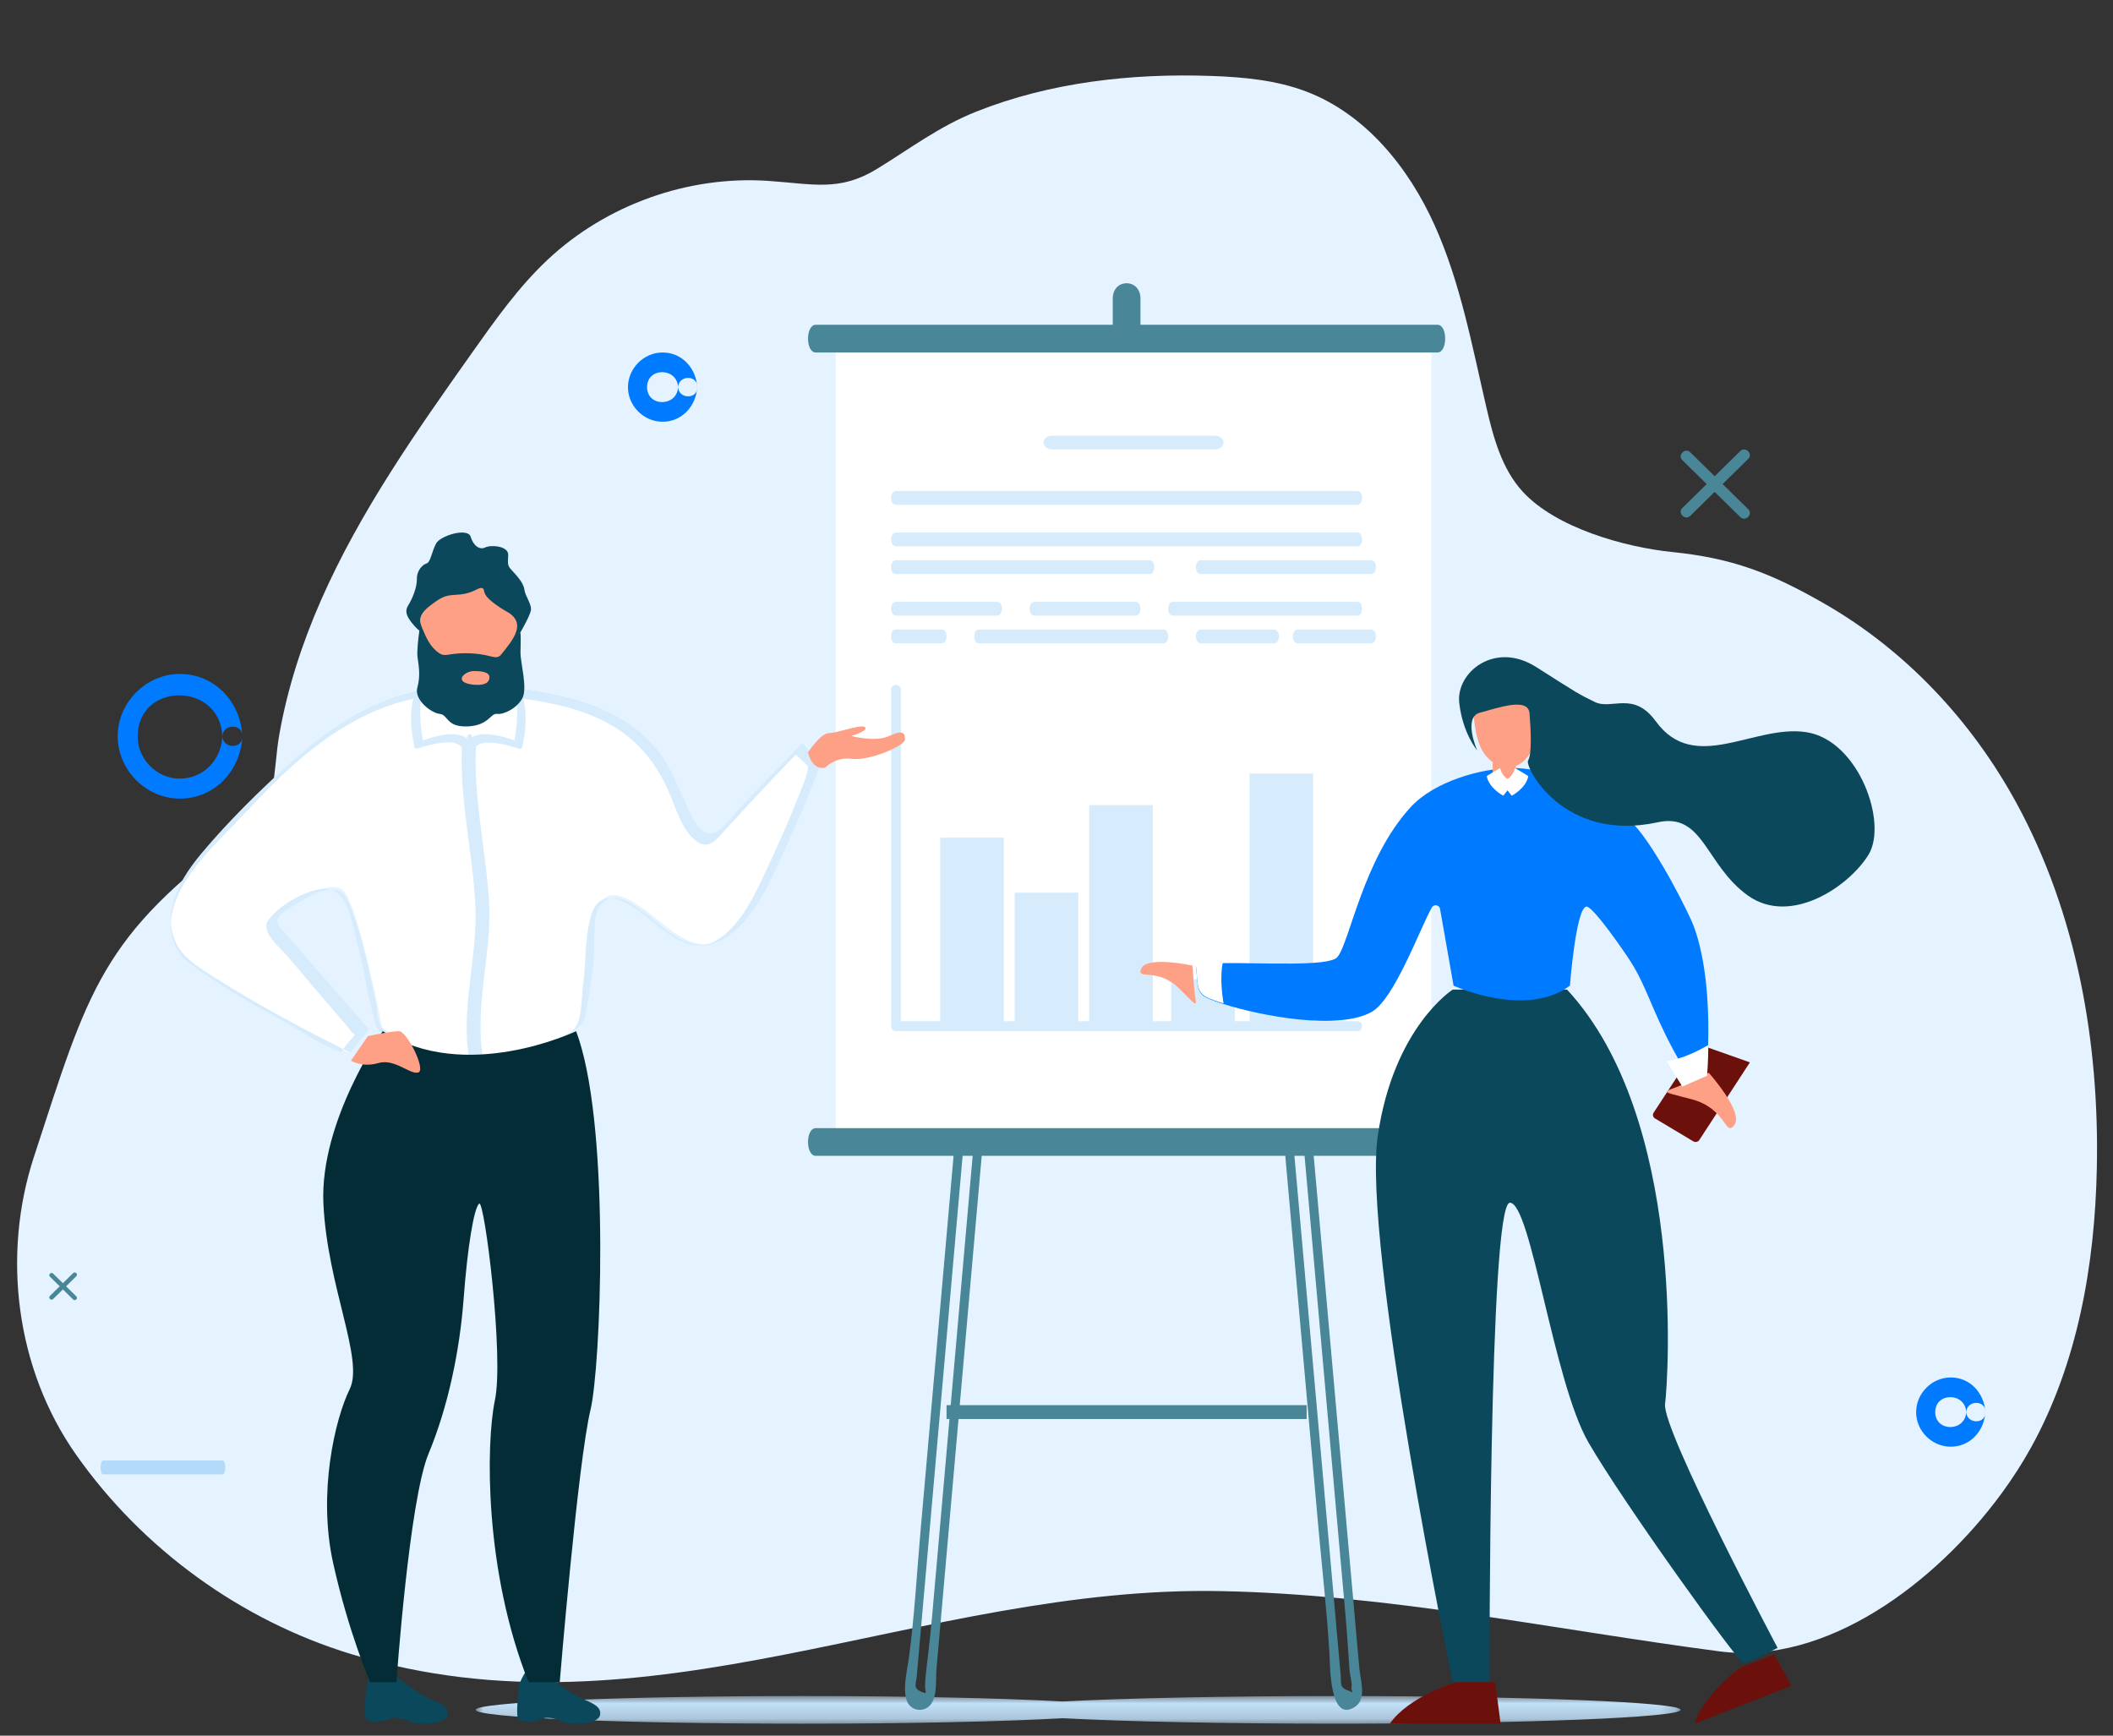
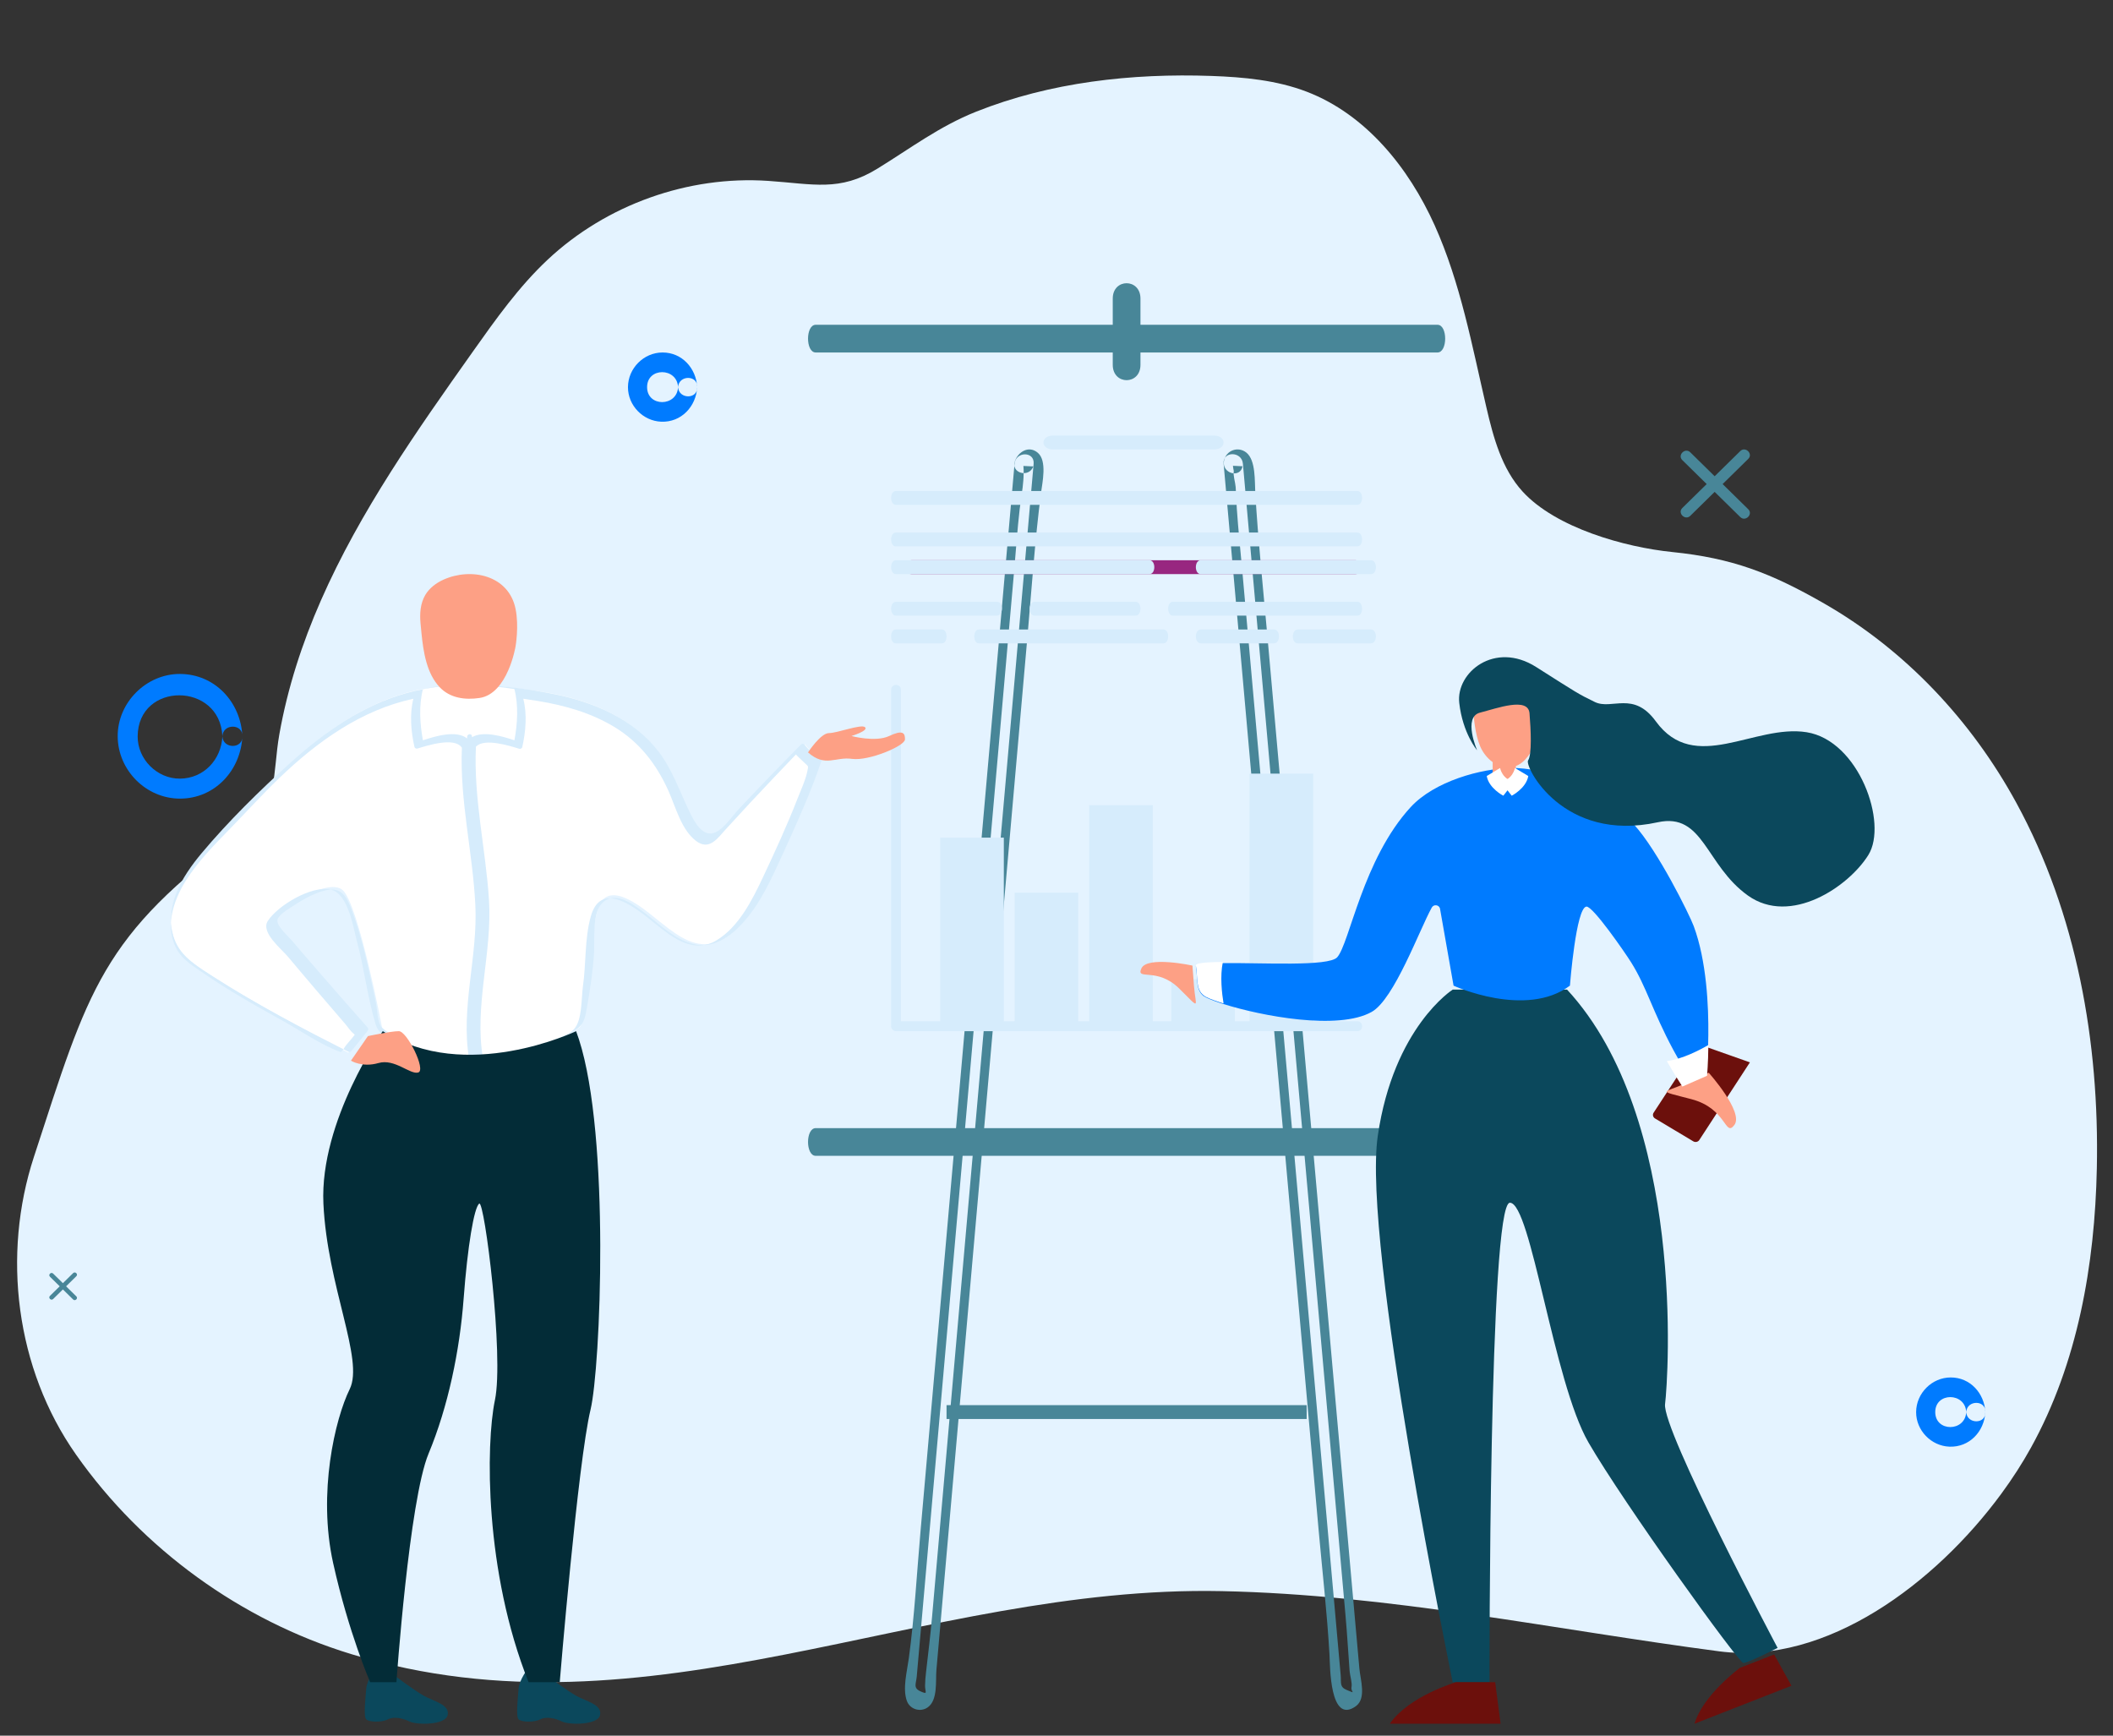
<svg xmlns="http://www.w3.org/2000/svg" xmlns:xlink="http://www.w3.org/1999/xlink" width="140px" height="115px" viewBox="0 0 140 115" version="1.1">
  <rect x="0" y="0" width="140" height="115" fill="#333333" stroke="none" />
  <title>Business-3</title>
  <defs>
    <rect id="path-1" x="0" y="0" width="140" height="115" />
    <path d="M1.835,0.918 C1.274,0.797 0.718,0.657 0.168,0.491 C0.112,0.328 0.056,0.164 -2.29376467e-13,-6.10694147e-14" id="path-3" />
    <linearGradient x1="-4834.468%" y1="1478.604%" x2="6045.761%" y2="-1703.634%" id="linearGradient-5">
      <stop stop-color="#D5ECFC" offset="0%" />
      <stop stop-color="#D5ECFC" offset="100%" />
    </linearGradient>
-     <polygon id="path-6" points="-2.59242531e-14 -1.36275858e-15 79.843 -1.36275858e-15 79.843 1.835 -2.59242531e-14 1.835" />
  </defs>
  <g id="Business-3" stroke="none" stroke-width="1" fill="none" fill-rule="evenodd">
    <g id="Group-70-Copy">
      <mask id="mask-2" fill="white">
        <use xlink:href="#path-1" />
      </mask>
      <g id="Mask" />
      <g mask="url(#mask-2)">
        <g transform="translate(1, 5)">
          <path d="M112.919,104.415 C101.938,102.972 91.054,100.653 79.944,100.425 C60.016,100.015 42.021,110.637 22.252,104.592 C14.957,102.361 8.444,97.64 4.046,91.392 C0.014,85.665 -0.868,78.123 1.244,71.663 C4.87,60.57 5.665,57.021 15.222,50.062 C17.458,48.434 17.051,46.237 17.509,43.65 C18.052,40.587 19.013,37.629 20.262,34.785 C22.864,28.862 26.619,23.536 30.34,18.282 C31.853,16.146 33.38,13.993 35.289,12.203 C39.172,8.562 44.593,6.626 49.899,6.985 C52.901,7.189 54.631,7.713 57.13,6.177 C59.324,4.828 61.233,3.374 63.664,2.404 C68.586,0.441 74,-0.153 79.263,0.032 C81.406,0.108 83.578,0.309 85.581,1.077 C89.487,2.576 92.331,6.098 94.052,9.92 C95.772,13.743 96.534,17.914 97.484,21.999 C97.947,23.993 98.505,26.065 99.886,27.573 C102.092,29.982 106.656,31.257 109.795,31.576 C113.764,31.98 116.325,32.958 119.872,34.993 C125.254,38.081 129.634,42.76 132.6,48.203 C136.595,55.534 138.103,64.047 137.929,72.4 C137.796,78.808 136.662,85.322 133.56,90.927 C133,91.94 132.337,92.971 131.588,93.989 C127.252,99.882 120.017,105.347 112.919,104.415 Z" id="Fill-1" fill="#E4F3FF" />
          <g id="Group-5" stroke-width="1" fill="none" transform="translate(106.683, 76.172)">
            <mask id="mask-4" fill="white">
              <use xlink:href="#path-3" />
            </mask>
            <g id="Clip-4" />
            <path d="M1.835,0.918 C1.219,0.62 0.607,0.314 -2.29376467e-13,-6.10694147e-14 C0.056,0.164 0.112,0.328 0.168,0.491 C0.718,0.657 1.274,0.797 1.835,0.918" id="Fill-3" fill="url(#linearGradient-5)" mask="url(#mask-4)" />
          </g>
          <path d="M13.734,43.785 C13.668,45.321 12.505,46.579 10.927,46.591 C9.408,46.604 8.109,45.305 8.121,43.785 C8.15,40.153 13.58,40.177 13.734,43.785 C13.77,44.633 15.093,44.638 15.057,43.785 C14.961,41.535 13.244,39.664 10.927,39.655 C8.689,39.646 6.789,41.546 6.798,43.785 C6.807,46.03 8.675,47.915 10.927,47.915 C13.245,47.915 14.961,46.028 15.057,43.785 C15.093,42.933 13.77,42.935 13.734,43.785" id="Fill-6" fill="#007BFF" />
          <path d="M43.927,20.65 C43.857,21.968 41.874,21.979 41.874,20.65 C41.874,19.321 43.857,19.333 43.927,20.65 C43.971,21.462 45.238,21.467 45.194,20.65 C45.127,19.407 44.197,18.355 42.9,18.355 C41.651,18.355 40.612,19.404 40.607,20.65 C40.602,21.865 41.603,22.894 42.81,22.941 C44.142,22.994 45.125,21.931 45.194,20.65 C45.238,19.835 43.971,19.837 43.927,20.65" id="Fill-8" fill="#007BFF" />
          <path d="M129.276,88.562 C129.205,89.88 127.223,89.891 127.223,88.562 C127.223,87.233 129.205,87.245 129.276,88.562 C129.32,89.374 130.587,89.379 130.543,88.562 C130.476,87.319 129.546,86.267 128.249,86.267 C127,86.267 125.961,87.316 125.956,88.562 C125.951,89.777 126.952,90.806 128.159,90.853 C129.491,90.906 130.474,89.843 130.543,88.562 C130.587,87.747 129.32,87.749 129.276,88.562" id="Fill-10" fill="#007BFF" />
-           <path d="M5.835,92.691 L13.755,92.691 C13.981,92.691 13.981,91.773 13.755,91.773 L5.835,91.773 C5.609,91.773 5.608,92.691 5.835,92.691" id="Fill-12" fill="#B3DBF9" />
          <path d="M114.833,28.741 C114.267,28.185 113.701,27.629 113.135,27.073 C113.701,26.517 114.267,25.961 114.833,25.405 C115.173,25.071 114.646,24.553 114.305,24.887 L112.607,26.555 C112.069,26.026 111.53,25.497 110.992,24.968 C110.652,24.634 110.124,25.152 110.464,25.486 C111.002,26.015 111.541,26.544 112.079,27.073 C111.541,27.602 111.002,28.131 110.464,28.66 C110.124,28.994 110.651,29.512 110.992,29.178 L112.607,27.591 C113.173,28.147 113.739,28.703 114.305,29.26 C114.645,29.593 115.173,29.075 114.833,28.741" id="Fill-14" fill="#488698" />
          <path d="M3.378,80.228 C3.605,80.005 3.831,79.783 4.058,79.56 C4.194,79.427 3.983,79.22 3.846,79.353 C3.62,79.576 3.394,79.798 3.167,80.02 C2.952,79.809 2.736,79.597 2.521,79.386 C2.385,79.252 2.174,79.459 2.31,79.593 C2.525,79.805 2.741,80.016 2.956,80.228 C2.741,80.439 2.525,80.651 2.31,80.862 C2.174,80.996 2.385,81.203 2.521,81.07 C2.736,80.858 2.952,80.647 3.167,80.435 C3.394,80.657 3.62,80.88 3.846,81.102 C3.982,81.236 4.194,81.029 4.058,80.895 C3.831,80.673 3.605,80.45 3.378,80.228 Z" id="Fill-16" fill="#488698" />
          <g id="Group-20" stroke-width="1" fill="none" transform="translate(30.512, 107.374)">
            <mask id="mask-7" fill="white">
              <use xlink:href="#path-6" />
            </mask>
            <g id="Clip-19" />
-             <path d="M57.039,0.001 C49.638,0.001 43.062,0.143 38.896,0.362 C34.939,0.142 28.691,-1.36275858e-15 21.659,-1.36275858e-15 C9.697,-1.36275858e-15 -2.59242531e-14,0.411 -2.59242531e-14,0.918 C-2.59242531e-14,1.425 9.697,1.835 21.659,1.835 C28.697,1.835 34.95,1.693 38.906,1.473 C43.073,1.692 49.644,1.834 57.039,1.834 C69.633,1.834 79.843,1.423 79.843,0.917 C79.843,0.411 69.633,0.001 57.039,0.001" id="Fill-18" fill="#C2E1FA" mask="url(#mask-7)" />
          </g>
          <path d="M72.727,14.782 L72.727,19.174 C72.727,20.528 74.563,20.53 74.563,19.174 L74.563,14.782 C74.563,13.428 72.727,13.426 72.727,14.782" id="Fill-21" fill="#488698" />
          <path d="M66.22,25.73 C64.145,49.283 62.071,72.836 59.996,96.389 C59.746,99.218 59.594,102.08 59.213,104.894 C59.099,105.733 58.793,106.87 59.082,107.689 C59.286,108.265 59.984,108.466 60.466,108.127 C61.152,107.645 60.98,106.371 61.044,105.637 C61.183,104.067 61.321,102.497 61.459,100.927 C61.712,98.052 61.966,95.178 62.219,92.303 C63.255,80.544 64.291,68.784 65.327,57.025 C65.911,50.392 66.495,43.758 67.08,37.125 C67.358,33.967 67.567,30.793 67.975,27.65 C68.064,26.964 68.387,25.54 67.766,25.004 C67.181,24.499 66.473,24.913 66.243,25.557 C65.96,26.347 67.182,26.688 67.462,25.904 C67.244,25.894 67.025,25.884 66.807,25.873 C66.824,26.045 66.829,26.216 66.822,26.389 C66.82,26.689 66.792,26.987 66.758,27.286 C66.703,27.766 66.617,28.242 66.562,28.721 C66.402,30.098 66.312,31.486 66.19,32.866 C65.957,35.512 65.724,38.158 65.491,40.803 C65.015,46.21 64.539,51.618 64.062,57.025 C63.121,67.705 62.181,78.384 61.24,89.064 C60.766,94.446 60.292,99.827 59.817,105.209 C59.792,105.495 59.767,105.78 59.742,106.066 C59.697,106.577 59.49,106.839 59.987,107.065 C60.511,107.303 60.288,107.102 60.291,106.692 C60.294,106.391 60.322,106.093 60.356,105.795 C60.497,104.568 60.647,103.35 60.756,102.118 C60.987,99.487 61.219,96.856 61.451,94.225 C62.4,83.446 63.35,72.667 64.3,61.888 C65.361,49.836 66.423,37.783 67.485,25.73 C67.559,24.893 66.294,24.898 66.22,25.73" id="Fill-23" fill="#488698" />
          <path d="M80.072,25.72 C82.169,49.252 84.265,72.785 86.362,96.318 C86.609,99.089 86.929,101.866 87.088,104.644 C87.129,105.359 87.092,109.302 88.835,108.048 C89.548,107.535 89.132,106.276 89.068,105.559 C88.928,103.99 88.788,102.421 88.648,100.852 L87.881,92.237 C86.834,80.487 85.787,68.737 84.741,56.988 C84.15,50.36 83.56,43.732 82.969,37.104 C82.688,33.948 82.353,30.791 82.17,27.628 C82.127,26.898 82.211,25.506 81.588,24.995 C81.036,24.543 80.225,24.835 80.095,25.546 C79.945,26.368 81.176,26.72 81.327,25.893 C81.115,25.883 80.902,25.872 80.69,25.862 C80.702,25.978 80.72,26.093 80.746,26.206 C80.69,26.499 80.847,26.952 80.871,27.267 C80.907,27.744 80.915,28.222 80.947,28.7 C81.041,30.084 81.189,31.467 81.312,32.849 C81.548,35.493 81.784,38.136 82.019,40.78 C82.5,46.182 82.982,51.585 83.463,56.988 C84.414,67.658 85.364,78.329 86.315,89 C86.794,94.377 87.273,99.754 87.752,105.131 C87.777,105.416 87.803,105.702 87.828,105.987 C87.875,106.516 87.736,106.776 88.253,106.985 C88.901,107.248 88.483,107.11 88.547,106.784 C88.603,106.492 88.445,106.038 88.421,105.724 C88.328,104.496 88.259,103.269 88.149,102.042 C87.915,99.414 87.681,96.785 87.447,94.156 C86.487,83.386 85.528,72.617 84.568,61.847 C83.496,49.805 82.423,37.762 81.35,25.72 C81.276,24.889 79.998,24.881 80.072,25.72" id="Fill-25" fill="#488698" />
          <path d="M59.394,33.038 L85.078,33.038 L88.813,33.038 C89.39,33.038 89.391,32.121 88.813,32.121 L63.13,32.121 L59.394,32.121 C58.817,32.121 58.816,33.038 59.394,33.038" id="Fill-27" fill="#982780" />
-           <polygon id="Fill-29" fill="#FFFFFF" points="54.373 70.665 93.835 70.665 93.835 17.437 54.373 17.437" />
          <path d="M53.047,71.583 L89.071,71.583 L94.243,71.583 C94.922,71.583 94.923,69.747 94.243,69.747 L58.219,69.747 L53.047,69.747 C52.368,69.747 52.367,71.583 53.047,71.583" id="Fill-31" fill="#488698" />
          <path d="M53.047,18.355 L89.071,18.355 L94.243,18.355 C94.922,18.355 94.923,16.519 94.243,16.519 L58.219,16.519 L53.047,16.519 C52.368,16.519 52.367,18.355 53.047,18.355" id="Fill-32" fill="#488698" />
          <polygon id="Fill-33" fill="#488698" points="61.715 89.02 85.575 89.02 85.575 88.102 61.715 88.102" />
          <path d="M88.935,62.663 L86.004,62.663 L86.004,46.258 L81.791,46.258 L81.791,62.663 L80.816,62.663 L80.816,59.882 L76.603,59.882 L76.603,62.663 L75.381,62.663 L75.381,48.344 L71.168,48.344 L71.168,62.663 L70.44,62.663 L70.44,54.149 L66.227,54.149 L66.227,62.663 L65.51,62.663 L65.51,50.498 L61.297,50.498 L61.297,62.663 L58.689,62.663 L58.689,43.471 L58.689,40.699 C58.689,40.274 58.044,40.273 58.044,40.699 L58.044,60.221 L58.044,62.993 C58.044,63.172 58.191,63.323 58.366,63.323 L85.159,63.323 L88.935,63.323 C89.35,63.323 89.351,62.663 88.935,62.663" id="Fill-34" fill="#D6ECFC" />
          <path d="M68.766,24.779 L79.441,24.779 C80.278,24.779 80.279,23.861 79.441,23.861 L68.766,23.861 C67.93,23.861 67.929,24.779 68.766,24.779" id="Fill-35" fill="#D6ECFC" />
          <path d="M58.358,28.45 L85.09,28.45 L88.932,28.45 C89.351,28.45 89.351,27.532 88.932,27.532 L62.2,27.532 L58.358,27.532 C57.939,27.532 57.939,28.45 58.358,28.45" id="Fill-36" fill="#D6ECFC" />
          <path d="M58.358,31.203 L85.09,31.203 L88.932,31.203 C89.351,31.203 89.351,30.285 88.932,30.285 L62.2,30.285 L58.358,30.285 C57.939,30.285 57.939,31.203 58.358,31.203" id="Fill-37" fill="#D6ECFC" />
          <path d="M58.361,33.038 L75.163,33.038 C75.586,33.038 75.587,32.121 75.163,32.121 L58.361,32.121 C57.938,32.121 57.937,33.038 58.361,33.038" id="Fill-38" fill="#D6ECFC" />
          <path d="M78.55,33.038 L89.847,33.038 C90.269,33.038 90.27,32.121 89.847,32.121 L78.55,32.121 C78.128,32.121 78.128,33.038 78.55,33.038" id="Fill-39" fill="#D6ECFC" />
          <path d="M58.366,35.791 L65.063,35.791 C65.493,35.791 65.493,34.874 65.063,34.874 L58.366,34.874 C57.936,34.874 57.936,35.791 58.366,35.791" id="Fill-40" fill="#D6ECFC" />
          <path d="M67.544,35.791 L74.24,35.791 C74.67,35.791 74.671,34.874 74.24,34.874 L67.544,34.874 C67.114,34.874 67.113,35.791 67.544,35.791" id="Fill-41" fill="#D6ECFC" />
          <path d="M63.858,37.627 L76.09,37.627 C76.501,37.627 76.501,36.709 76.09,36.709 L63.858,36.709 C63.448,36.709 63.447,37.627 63.858,37.627" id="Fill-42" fill="#D6ECFC" />
          <path d="M58.34,37.627 L61.418,37.627 C61.813,37.627 61.814,36.709 61.418,36.709 L58.34,36.709 C57.945,36.709 57.944,37.627 58.34,37.627" id="Fill-43" fill="#D6ECFC" />
          <path d="M78.563,37.627 L83.411,37.627 C83.849,37.627 83.85,36.709 83.411,36.709 L78.563,36.709 C78.124,36.709 78.124,37.627 78.563,37.627" id="Fill-44" fill="#D6ECFC" />
          <path d="M84.987,37.627 L89.835,37.627 C90.273,37.627 90.274,36.709 89.835,36.709 L84.987,36.709 C84.549,36.709 84.548,37.627 84.987,37.627" id="Fill-45" fill="#D6ECFC" />
          <path d="M76.708,35.791 L88.936,35.791 C89.349,35.791 89.35,34.874 88.936,34.874 L76.708,34.874 C76.295,34.874 76.294,35.791 76.708,35.791" id="Fill-46" fill="#D6ECFC" />
          <path d="M109.321,88.032 C109.533,86.338 110.718,69.109 102.829,60.57 L95.251,60.57 C95.251,60.57 91.346,63.043 90.289,70.243 C89.231,77.444 95.251,106.457 95.251,106.457 L97.69,106.457 C97.69,106.457 97.641,74.691 99.04,74.691 C100.439,74.691 101.92,86.55 104.246,90.574 C106.572,94.597 114.198,105.186 114.509,105.186 C114.82,105.186 116.778,104.187 116.778,104.187 C116.778,104.187 109.11,89.727 109.321,88.032" id="Fill-47" fill="#0B485C" />
          <path d="M108.655,69.106 L111.191,70.623 C111.327,70.704 111.506,70.665 111.59,70.535 L114.943,65.39 L111.808,64.283 C111.673,64.202 111.494,64.242 111.409,64.371 L108.563,68.725 C108.478,68.854 108.519,69.025 108.655,69.106" id="Fill-48" fill="#6C100C" />
          <path d="M112.187,63.593 C112.178,64.7 112.115,65.431 112.115,65.431 L110.733,66.077 C110.401,65.531 110.113,65.023 109.861,64.552 C108.472,61.963 108.097,60.393 107.068,58.756 C106.65,58.091 104.537,55.029 104.111,55.069 C103.423,55.133 103.026,60.211 103.017,60.308 C100.09,62.497 95.308,60.308 95.308,60.308 L94.407,55.188 C94.332,54.941 93.991,54.905 93.865,55.131 C93.047,56.603 91.379,61.205 89.884,62.046 C87.674,63.29 82.567,62.319 80.059,61.523 C79.98,61.497 79.902,61.474 79.829,61.45 C79.311,61.277 78.931,61.117 78.745,60.994 C78.225,60.581 78.37,59.916 78.234,59.047 C78.23,59.019 78.246,58.993 78.285,58.972 C78.484,58.891 78.888,58.848 79.423,58.827 C79.6,58.82 79.798,58.815 80.013,58.813 C82.603,58.784 87.032,59.059 87.599,58.426 C88.419,57.505 89.293,51.936 92.459,48.486 C94.042,46.761 97.135,45.913 99.151,45.887 C101.17,45.861 104.738,46.875 107.26,49.631 C108.845,51.363 110.941,55.61 111.219,56.36 C112.079,58.677 112.209,61.692 112.187,63.593" id="Fill-49" fill="#007BFF" />
          <path d="M98.113,39.57 C97.289,39.847 96.553,40.698 96.59,41.629 C96.623,42.5 96.733,43.658 97.073,44.456 C97.248,44.868 97.544,45.24 97.899,45.498 L97.899,46.188 C97.899,46.632 98.243,46.804 98.668,46.804 C99.092,46.804 99.436,46.632 99.436,46.188 L99.436,45.757 C100.088,45.499 100.509,44.8 100.779,44.114 C101.247,42.922 101.408,41.453 100.669,40.422 C100.096,39.624 99.021,39.265 98.113,39.57" id="Fill-50" fill="#FDA085" />
          <path d="M118.698,43.515 C115.236,42.965 111.287,46.337 108.709,42.794 C107.221,40.75 105.794,42.062 104.666,41.512 C103.537,40.962 103.517,40.932 100.774,39.191 C98.03,37.451 95.457,39.558 95.685,41.573 C95.912,43.588 96.867,44.713 96.867,44.713 C96.867,44.713 95.913,42.512 97.058,42.219 C98.203,41.926 100.249,41.163 100.34,42.262 C100.432,43.361 100.506,45.003 100.246,45.383 C99.987,45.763 102.546,50.856 108.838,49.482 C111.878,48.818 111.988,52.322 114.811,54.337 C117.635,56.352 121.48,53.757 122.791,51.65 C124.102,49.543 122.159,44.064 118.698,43.515" id="Fill-51" fill="#0B485C" />
          <path d="M95.473,106.457 C95.473,106.457 92.355,107.374 91.082,109.21 L98.424,109.21 L98.066,106.457 L95.473,106.457 Z" id="Fill-52" fill="#6C100C" />
          <path d="M114.281,105.509 C114.281,105.509 111.83,107.309 111.272,109.21 L117.696,106.695 L116.549,104.621 L114.281,105.509 Z" id="Fill-53" fill="#6C100C" />
          <path d="M111.069,67.83 C113.431,68.45 113.281,70.385 113.916,69.535 C114.551,68.686 112.214,66.077 112.214,66.077 L110.707,66.765 C109.2,67.454 108.706,67.211 111.069,67.83" id="Fill-54" fill="#FDA085" />
          <path d="M78.008,58.977 C78.008,58.977 75.012,58.324 74.627,59.162 C74.241,60 75.666,59.042 77.136,60.505 C78.606,61.968 78.211,61.712 78.107,60.304 L78.008,58.977 Z" id="Fill-55" fill="#FDA085" />
          <path d="M99.341,46.781 L98.605,47.722 C98.605,47.722 97.651,47.238 97.506,46.418 L98.39,45.886 C98.39,45.886 98.536,46.677 99.341,46.781" id="Fill-56" fill="#FFFFFF" />
          <path d="M98.424,46.781 L99.161,47.722 C99.161,47.722 100.115,47.238 100.259,46.418 L99.375,45.886 C99.375,45.886 99.229,46.677 98.424,46.781" id="Fill-57" fill="#FFFFFF" />
          <path d="M80.069,61.488 C79.989,61.461 79.911,61.437 79.838,61.413 C79.315,61.242 78.923,61.093 78.748,60.95 C78.225,60.531 78.371,59.856 78.234,58.973 C78.23,58.944 78.247,58.918 78.286,58.896 C78.419,58.814 78.809,58.769 79.429,58.749 C79.607,58.742 79.806,58.737 80.023,58.735 C79.823,59.682 79.962,60.847 80.069,61.488" id="Fill-58" fill="#FFFFFF" />
          <path d="M112.19,64.241 C112.178,65.468 112.104,66.278 112.104,66.278 L110.468,66.994 C110.075,66.389 109.734,65.826 109.436,65.304 C110.462,65.181 111.622,64.57 112.19,64.241" id="Fill-59" fill="#FFFFFF" />
          <path d="M52.342,44.326 C52.342,44.326 49.166,47.571 46.799,50.178 C45.916,51.151 44.92,49.46 44.577,48.679 C43.912,47.167 43.344,45.586 42.225,44.335 C40.346,42.232 37.574,41.251 34.857,40.825 C32.135,40.399 29.33,40.128 26.641,40.73 C24.814,41.139 23.152,41.917 21.617,42.914 C19.279,44.432 17.233,46.459 15.337,48.471 C13.179,50.763 8.797,54.366 10.86,57.911 C11.781,59.494 22.087,64.746 22.087,64.746 L23.181,63.375 C23.181,63.375 17.333,56.708 17.07,56.187 C16.807,55.667 20.663,53.018 21.714,53.984 C22.766,54.951 24.319,63.099 24.319,63.099 C30.166,67.733 37.366,63.099 37.366,63.099 C37.776,62.835 37.954,60.391 38.051,59.928 C38.411,58.229 38.104,56.708 38.666,55.087 C38.914,54.369 39.495,54.166 40.227,54.424 C42.645,55.274 44.69,59.173 47.499,56.816 C49.356,55.258 50.272,52.741 51.274,50.623 C52.105,48.868 52.855,47.054 53.455,45.205 C52.859,45.036 52.342,44.326 52.342,44.326" id="Fill-60" fill="#FFFFFF" />
          <path d="M52.477,46.166 C52.349,46.748 52.059,47.354 51.843,47.909 C51.156,49.676 50.358,51.409 49.552,53.123 C48.838,54.641 47.941,56.428 46.463,57.311 C44.97,58.204 43.613,57.17 42.452,56.234 C41.259,55.272 38.854,53.206 38.145,55.717 C37.726,57.202 37.841,58.855 37.62,60.376 C37.508,61.152 37.588,62.596 37.024,63.199 C36.685,63.561 35.95,63.792 35.514,63.987 C34.427,64.473 33.279,64.834 32.106,65.031 C31.741,65.092 31.373,65.133 31.004,65.159 C30.396,61.639 31.631,58.133 31.397,54.595 C31.173,51.208 30.373,47.881 30.533,44.475 C31.094,43.877 32.764,44.419 33.408,44.613 C33.488,44.637 33.585,44.584 33.604,44.5 C33.832,43.48 33.936,42.332 33.671,41.298 C34.001,41.345 34.329,41.394 34.656,41.448 C36.417,41.737 38.17,42.234 39.711,43.171 C41.364,44.176 42.477,45.61 43.275,47.369 C43.762,48.445 44.128,49.965 45.116,50.717 C45.994,51.384 46.53,50.559 47.116,49.915 C48.166,48.76 49.232,47.621 50.306,46.488 C50.78,45.987 51.256,45.488 51.734,44.991 C51.905,45.177 52.097,45.334 52.275,45.517 C52.564,45.815 52.585,45.675 52.477,46.166 M26.68,64.691 C25.828,64.404 24.194,63.851 23.906,62.922 C23.358,61.158 23.151,59.248 22.668,57.456 C22.412,56.503 22.091,54.209 20.905,53.939 C19.655,53.654 17.417,54.983 16.744,56.019 C16.253,56.776 17.645,57.871 18.082,58.394 C19.339,59.898 20.617,61.386 21.896,62.87 C22.054,63.054 22.224,63.328 22.417,63.474 C22.442,63.493 22.475,63.527 22.504,63.563 C22.274,63.882 21.963,64.159 21.766,64.498 C21.711,64.594 21.616,64.665 21.582,64.711 C20.264,64.238 18.967,63.321 17.746,62.643 C15.907,61.621 14.055,60.585 12.325,59.377 C11.804,59.013 11.186,58.626 10.826,58.081 C9.848,56.598 10.448,54.722 11.307,53.358 C12.106,52.092 13.161,51.016 14.198,49.953 C15.308,48.816 16.374,47.636 17.52,46.536 C20.065,44.092 22.969,42.034 26.388,41.298 C26.128,42.328 26.232,43.471 26.459,44.485 C26.478,44.569 26.575,44.621 26.655,44.597 C27.321,44.397 29.089,43.822 29.589,44.521 C29.593,44.527 29.598,44.532 29.603,44.537 C29.454,48.05 30.324,51.474 30.495,54.974 C30.662,58.39 29.513,61.746 30.078,65.151 C28.929,65.195 27.777,65.059 26.68,64.691 M33.082,40.654 C33.362,41.738 33.286,42.959 33.083,44.051 C32.321,43.796 31.023,43.398 30.272,43.847 C30.273,43.838 30.273,43.83 30.273,43.821 C30.288,43.586 29.966,43.587 29.951,43.821 C29.949,43.856 29.949,43.89 29.947,43.925 C29.22,43.355 27.825,43.783 27.022,44.051 C26.819,42.958 26.743,41.736 27.024,40.65 C27.4,40.572 27.779,40.505 28.167,40.463 C29.798,40.287 31.453,40.411 33.082,40.654 M53.334,45.153 C52.922,44.985 52.592,44.706 52.327,44.361 C52.32,44.352 52.311,44.348 52.303,44.341 C52.295,44.331 52.285,44.324 52.275,44.316 C52.274,44.316 52.274,44.315 52.273,44.315 C52.216,44.273 52.137,44.264 52.072,44.329 C50.682,45.738 49.307,47.163 47.951,48.605 C47.501,49.082 46.909,50.017 46.268,50.199 C45.486,50.42 44.958,49.358 44.66,48.735 C44.015,47.39 43.543,45.974 42.621,44.777 C40.965,42.627 38.32,41.512 35.717,40.991 C32.538,40.355 29.073,40.042 25.915,40.927 C23.013,41.741 20.5,43.498 18.292,45.491 C16.229,47.354 14.142,49.402 12.356,51.534 C11.055,53.088 9.798,55.122 10.546,57.203 C10.987,58.431 12.169,59.095 13.221,59.769 C16.058,61.584 19.067,63.162 22.073,64.683 C22.131,64.712 22.223,64.715 22.269,64.658 C22.631,64.208 22.993,63.758 23.355,63.308 C23.413,63.236 23.418,63.151 23.355,63.08 C22.372,61.969 21.394,60.853 20.42,59.734 C19.725,58.936 19.031,58.136 18.347,57.327 C18.088,57.019 17.282,56.33 17.387,55.931 C17.483,55.57 18.25,55.143 18.519,54.964 C19.042,54.615 19.61,54.302 20.207,54.097 C21.422,53.679 21.856,54.121 22.262,55.194 C23.023,57.203 23.46,59.354 23.905,61.451 C23.995,61.877 23.996,62.579 24.213,62.961 C24.433,63.348 25.113,63.656 25.485,63.867 C26.166,64.255 26.901,64.561 27.658,64.766 C28.691,65.046 29.752,65.141 30.81,65.094 C30.868,65.192 31.015,65.172 31.077,65.082 C32.567,64.981 34.046,64.6 35.424,64.04 C36.035,63.791 36.746,63.532 37.28,63.136 C37.737,62.796 37.801,62.251 37.896,61.706 C38.102,60.527 38.292,59.308 38.359,58.116 C38.407,57.245 38.243,55.544 38.859,54.875 C39.665,53.998 40.787,54.802 41.524,55.34 C42.594,56.12 43.608,57.219 44.937,57.548 C46.252,57.873 47.349,57.105 48.198,56.175 C49.402,54.856 50.127,53.195 50.862,51.594 C51.805,49.538 52.731,47.499 53.448,45.351 C53.477,45.261 53.412,45.184 53.334,45.153" id="Fill-61" fill="#D6ECFC" />
          <path d="M27.111,107.374 C26.466,107.02 25.118,106.002 25.118,106.002 C25.118,106.002 24.389,106.198 23.899,105.539 C23.899,105.539 23.314,106.28 23.266,106.888 C23.219,107.495 23.075,108.737 23.266,108.922 C23.457,109.107 24.293,109.133 24.699,108.922 C25.105,108.711 25.702,108.85 26.156,109.071 C26.609,109.292 28.52,109.318 28.663,108.631 C28.806,107.944 27.756,107.729 27.111,107.374" id="Fill-62" fill="#0B485C" />
          <path d="M37.206,107.375 C36.561,107.02 35.213,106.003 35.213,106.003 C35.213,106.003 34.484,106.198 33.994,105.539 C33.994,105.539 33.409,106.28 33.361,106.888 C33.314,107.495 33.17,108.737 33.361,108.922 C33.552,109.107 34.388,109.133 34.794,108.922 C35.2,108.711 35.797,108.85 36.251,109.071 C36.704,109.292 38.615,109.318 38.758,108.631 C38.901,107.944 37.851,107.729 37.206,107.375" id="Fill-63" fill="#0B485C" />
          <path d="M37.17,63.323 C37.17,63.323 29.844,66.841 24.362,63.323 C24.362,63.323 20.17,69.251 20.428,74.749 C20.686,80.248 23.138,85.075 22.17,87.042 C21.202,89.009 20.041,93.92 21.073,98.566 C22.106,103.212 23.525,106.457 23.525,106.457 L25.267,106.457 C25.267,106.457 26.106,94.407 27.397,91.31 C28.687,88.212 29.461,84.496 29.719,81.044 C29.978,77.593 30.408,75.003 30.752,74.749 C31.096,74.496 32.403,84.849 31.792,87.77 C31.182,90.69 31.096,99.126 34.021,106.457 L36.086,106.457 C36.086,106.457 37.286,91.897 38.126,88.405 C38.79,85.641 39.437,70.297 37.359,63.866 C37.298,63.677 37.235,63.496 37.17,63.323" id="Fill-64" fill="#032C37" />
          <path d="M25.427,63.323 C24.887,63.323 23.377,63.651 23.377,63.651 L22.252,65.279 C22.252,65.279 22.995,65.748 24.076,65.435 C25.157,65.123 26.17,66.218 26.711,66.061 C27.251,65.905 25.968,63.323 25.427,63.323" id="Fill-65" fill="#FDA085" />
-           <path d="M57.912,43.767 C57.011,44.194 55.415,43.767 55.415,43.767 C55.415,43.767 56.56,43.418 56.317,43.186 C56.074,42.953 54.479,43.573 53.924,43.573 C53.369,43.573 52.537,44.854 52.537,44.854 C52.849,46.134 53.682,45.862 53.682,45.862 C53.682,45.862 54.34,45.125 55.45,45.281 C56.56,45.436 58.953,44.427 58.961,43.993 C58.969,43.56 58.814,43.341 57.912,43.767" id="Fill-66" fill="#FDA085" />
+           <path d="M57.912,43.767 C57.011,44.194 55.415,43.767 55.415,43.767 C55.415,43.767 56.56,43.418 56.317,43.186 C56.074,42.953 54.479,43.573 53.924,43.573 C53.369,43.573 52.537,44.854 52.537,44.854 C53.682,45.862 54.34,45.125 55.45,45.281 C56.56,45.436 58.953,44.427 58.961,43.993 C58.969,43.56 58.814,43.341 57.912,43.767" id="Fill-66" fill="#FDA085" />
          <path d="M28.388,33.405 C27.898,33.624 27.449,33.963 27.177,34.423 C26.848,34.98 26.803,35.66 26.863,36.304 C26.883,36.512 26.902,36.729 26.925,36.952 C27.051,38.21 27.271,39.631 28.138,40.539 C28.829,41.263 29.82,41.387 30.771,41.247 C32.639,40.972 33.157,37.842 33.157,37.842 C33.157,37.842 33.399,36.5 33.157,35.331 C32.698,33.113 30.23,32.581 28.388,33.405" id="Fill-67" fill="#FDA085" />
-           <path d="M32.253,38.309 C32.216,38.355 32.178,38.402 32.133,38.442 C32.105,38.466 32.075,38.487 32.042,38.504 C31.881,38.582 31.684,38.532 31.507,38.487 C30.629,38.262 29.693,38.22 28.794,38.365 C28.642,38.389 28.486,38.419 28.336,38.384 C28.235,38.36 28.144,38.309 28.061,38.251 C27.507,37.869 27.237,37.248 26.992,36.659 C26.914,36.47 26.834,36.275 26.841,36.073 C26.857,35.635 27.264,35.301 27.639,35.022 C27.926,34.809 28.223,34.591 28.579,34.493 C28.893,34.407 29.228,34.421 29.553,34.382 C29.921,34.338 30.278,34.224 30.595,34.051 C30.729,33.978 30.924,33.901 31.021,34.012 C31.059,34.056 31.065,34.115 31.075,34.169 C31.133,34.459 31.375,34.688 31.619,34.883 C31.924,35.125 32.251,35.344 32.597,35.537 C33.97,36.303 32.904,37.489 32.253,38.309 M32.882,32.754 C32.62,32.463 32.646,32.384 32.672,31.775 C32.698,31.166 31.518,31.087 31.151,31.272 C30.783,31.457 30.364,31.166 30.181,30.557 C29.998,29.948 28.186,30.478 27.898,31.007 C27.609,31.537 27.53,32.251 27.268,32.331 C27.006,32.41 26.612,32.781 26.622,33.363 C26.631,33.945 26.298,34.713 26.061,35.084 C25.825,35.454 25.878,35.772 26.324,36.313 C26.525,36.558 26.677,36.699 26.785,36.783 C26.712,37.313 26.613,38.165 26.665,38.551 C26.743,39.134 26.872,39.769 26.65,40.563 C26.429,41.357 27.557,42.24 28.134,42.301 C28.711,42.363 28.553,43.184 29.97,43.131 C31.387,43.078 31.492,42.24 31.938,42.301 C32.384,42.363 33.275,41.913 33.616,41.251 C33.958,40.59 33.485,38.895 33.485,38.26 C33.485,37.833 33.527,37.221 33.477,36.904 L33.477,36.904 C33.477,36.904 34.062,35.904 34.167,35.481 C34.272,35.057 33.8,34.528 33.74,34.051 C33.68,33.575 33.144,33.045 32.882,32.754" id="Fill-68" fill="#0B485C" />
          <path d="M30.386,39.462 C30.014,39.462 29.542,39.755 29.599,40.015 C29.621,40.119 29.729,40.217 29.962,40.289 C30.273,40.385 31.251,40.514 31.403,40.031 C31.534,39.614 31.173,39.462 30.386,39.462" id="Fill-69" fill="#FDA085" />
        </g>
      </g>
    </g>
  </g>
</svg>